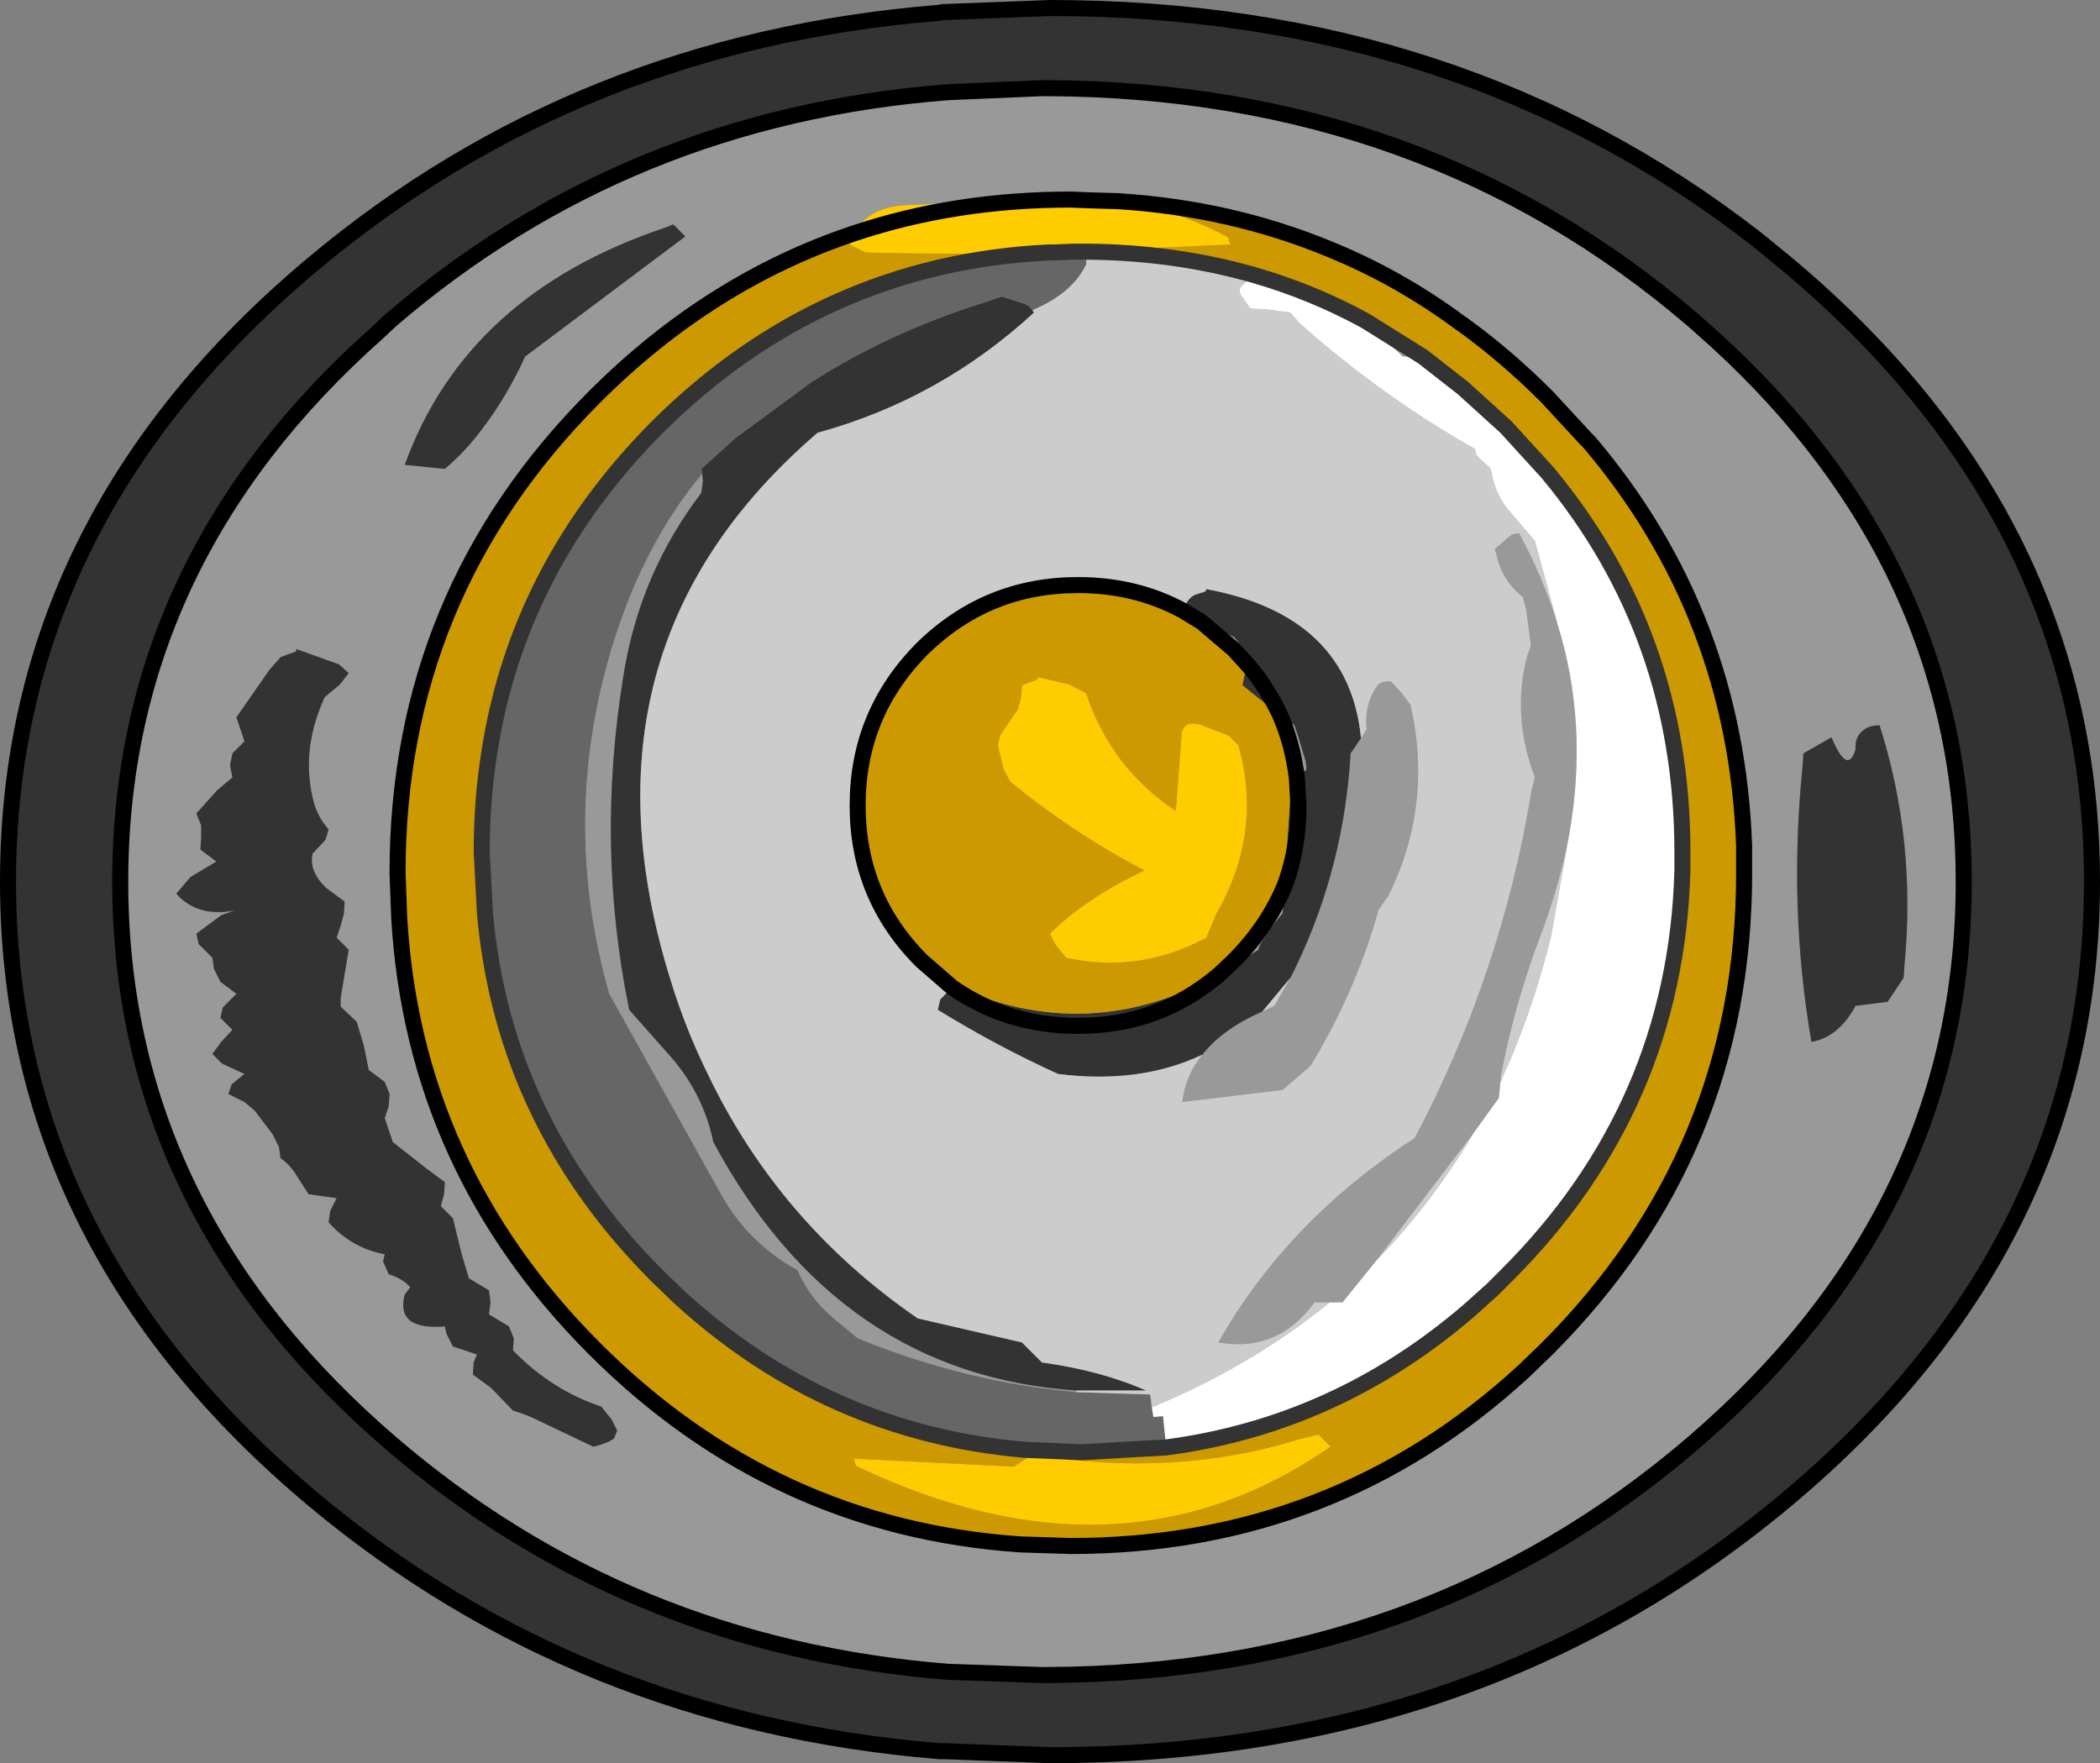
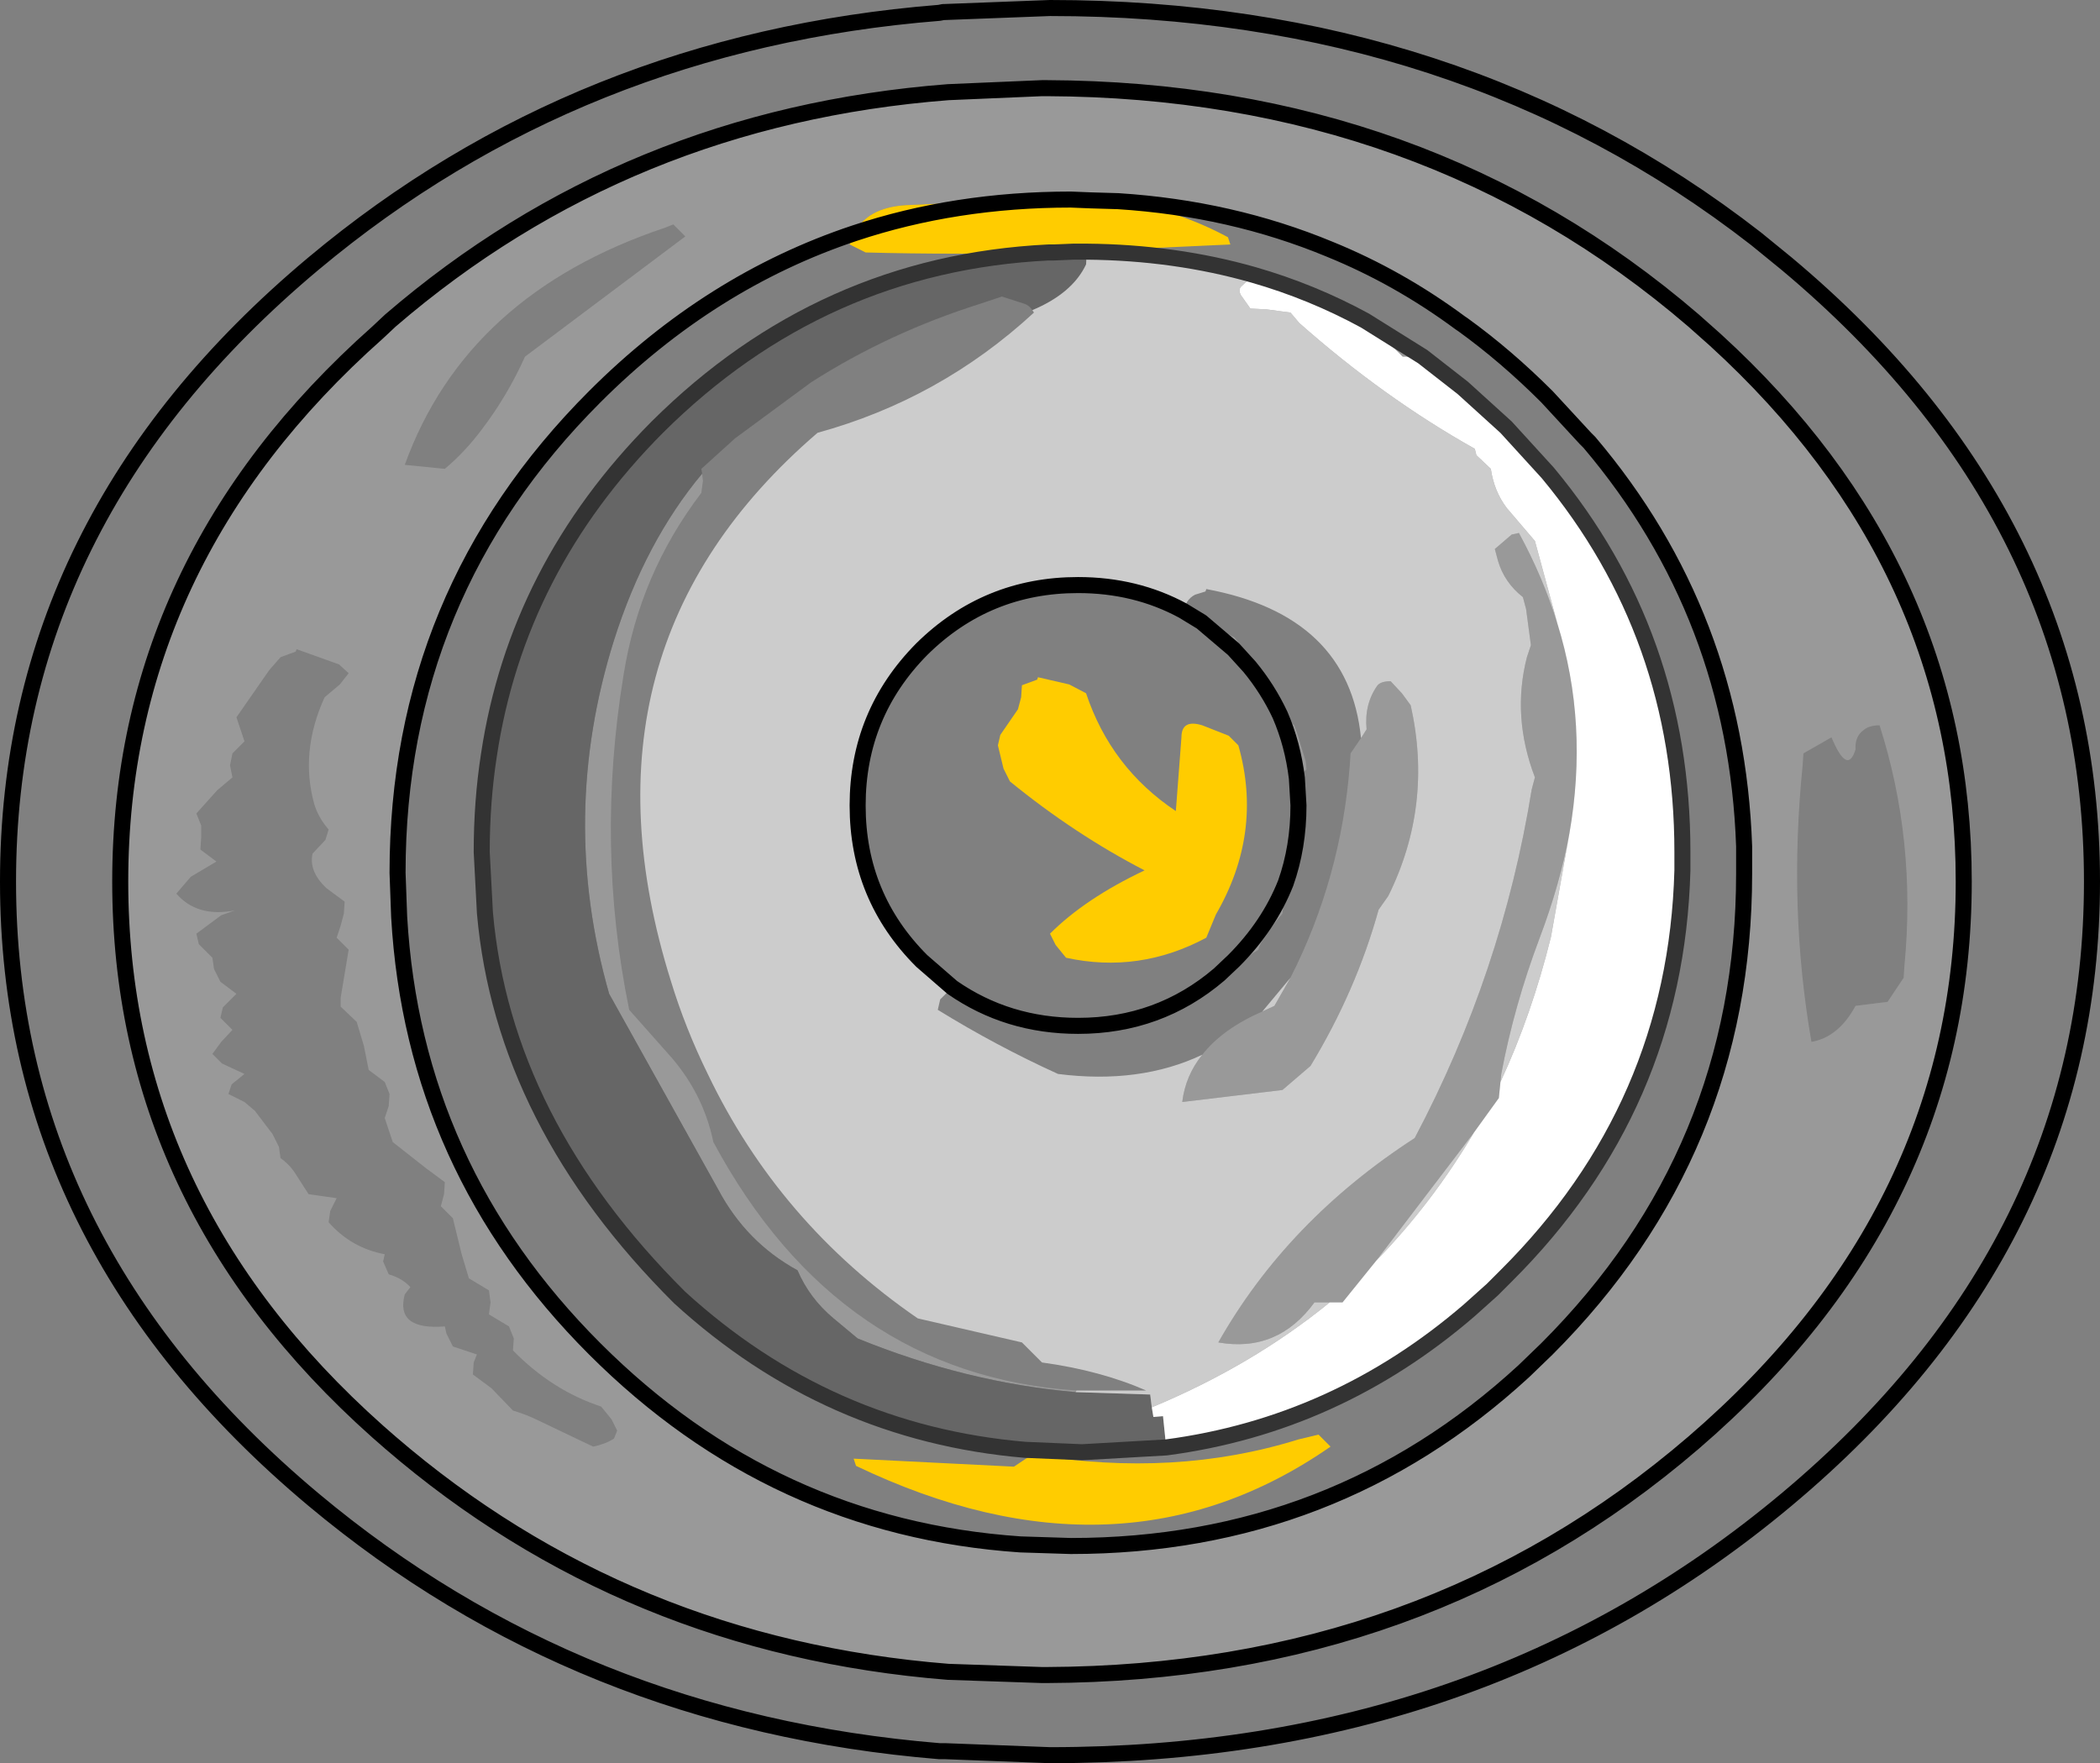
<svg xmlns="http://www.w3.org/2000/svg" height="110.0px" width="131.0px">
  <rect width="100%" height="100%" fill="#808080" stroke="none" />
  <g transform="matrix(1.0, 0.0, 0.0, 1.0, 65.5, 55.0)">
    <path d="M-12.2 -40.45 Q-21.2 -37.45 -28.4 -30.25 -40.7 -17.95 -40.7 -0.55 L-40.6 2.2 Q-39.7 17.85 -28.4 29.15 -17.25 40.3 -1.85 41.35 L1.3 41.45 Q17.7 41.45 29.55 30.55 L31.0 29.15 Q43.3 16.85 43.3 -0.5 L43.3 -0.55 43.3 -1.0 43.3 -2.2 Q42.8 -16.6 33.65 -27.4 L33.4 -27.65 31.0 -30.25 Q28.45 -32.8 25.75 -34.75 L25.6 -34.85 Q21.75 -37.7 17.45 -39.45 11.3 -42.0 4.25 -42.45 1.25 -42.9 -2.0 -42.5 L-9.0 -42.2 Q-11.4 -42.05 -12.2 -40.45 M19.65 -35.0 L23.25 -32.75 23.0 -32.75 22.0 -32.75 21.25 -33.5 19.65 -35.0 M-22.75 -40.25 L-23.5 -41.0 -24.0 -40.8 Q-36.4 -36.65 -40.25 -26.0 L-37.75 -25.75 Q-36.5 -26.8 -35.45 -28.2 -33.85 -30.3 -32.75 -32.75 L-22.75 -40.25 M-41.15 -35.0 Q-26.4 -47.7 -6.35 -49.25 L-0.5 -49.5 -0.2 -49.5 Q23.4 -49.4 40.15 -35.0 L41.5 -33.8 Q57.0 -19.65 57.0 0.0 57.0 20.5 40.15 35.0 23.4 49.4 -0.2 49.5 L-0.5 49.5 -6.35 49.3 Q-26.4 47.7 -41.15 35.0 L-41.95 34.3 Q-58.0 20.0 -58.0 0.0 -58.0 -20.0 -41.95 -34.25 L-41.15 -35.0 M-45.25 -11.5 L-44.3 -12.3 -43.75 -13.0 -44.35 -13.55 -47.0 -14.5 -47.05 -14.35 -48.0 -14.0 -48.7 -13.2 -50.75 -10.25 -50.5 -9.5 -50.25 -8.75 -51.0 -8.0 -51.15 -7.25 -51.0 -6.5 -51.95 -5.7 -53.25 -4.25 -52.95 -3.5 -52.95 -2.75 -53.0 -2.0 -52.0 -1.25 -53.6 -0.3 -54.5 0.75 Q-53.2 2.25 -50.85 1.8 L-51.7 2.1 -53.25 3.25 -53.1 3.9 -52.25 4.75 -52.15 5.45 -51.75 6.25 -50.75 7.0 -51.6 7.85 -51.75 8.5 -51.0 9.25 -51.7 10.0 -52.25 10.75 -51.65 11.35 -50.25 12.0 -51.05 12.65 -51.25 13.25 -50.25 13.75 -49.6 14.3 -48.5 15.75 -48.1 16.55 -48.0 17.25 Q-47.5 17.6 -47.15 18.1 L-46.25 19.5 -44.5 19.75 -44.9 20.55 -45.0 21.25 Q-43.6 22.85 -41.5 23.25 L-41.6 23.7 -41.25 24.5 Q-40.4 24.75 -39.9 25.3 L-40.25 25.75 Q-40.85 28.0 -37.75 27.75 L-37.65 28.2 -37.25 29.0 -35.75 29.5 -35.95 30.0 -36.0 30.75 -34.85 31.6 -33.5 33.0 Q-32.65 33.25 -31.85 33.65 L-28.5 35.25 Q-27.75 35.1 -27.2 34.75 L-27.0 34.25 -27.35 33.55 -28.0 32.75 Q-31.05 31.75 -33.5 29.25 L-33.45 28.5 -33.75 27.75 -35.0 27.0 -34.9 26.25 -35.0 25.5 -36.25 24.75 -36.7 23.25 -37.25 21.0 -38.0 20.25 -37.8 19.5 -37.75 18.75 -38.9 17.9 -41.0 16.25 -41.25 15.5 -41.5 14.75 -41.25 14.0 -41.2 13.25 -41.5 12.5 -42.5 11.75 -42.8 10.25 -43.25 8.75 -44.25 7.8 -44.25 7.25 -44.0 5.75 -43.75 4.25 -44.5 3.5 -44.25 2.75 -44.05 2.0 -44.0 1.25 -45.15 0.4 Q-46.25 -0.65 -46.0 -1.75 L-45.2 -2.6 -45.0 -3.25 Q-45.65 -4.0 -45.9 -4.85 -46.8 -8.1 -45.25 -11.5 M-21.7 -25.45 L-21.65 -25.0 -21.75 -24.25 Q-25.6 -19.2 -26.6 -12.9 -28.35 -2.25 -26.25 8.0 L-23.9 10.65 Q-21.65 13.1 -21.0 16.25 -13.2 30.75 1.65 31.75 L1.6 31.85 Q-5.25 31.25 -12.0 28.5 L-13.5 27.25 Q-15.0 26.0 -15.75 24.25 -18.95 22.5 -20.7 19.2 L-27.5 7.0 Q-30.65 -4.05 -27.2 -15.05 -25.25 -21.2 -21.7 -25.45 M17.45 26.25 L17.25 26.25 16.5 26.25 Q14.2 29.4 10.5 28.75 14.8 21.15 22.75 16.0 28.2 5.7 30.05 -5.75 L30.25 -6.5 Q28.8 -10.3 29.75 -14.0 L30.0 -14.75 29.7 -17.0 29.5 -17.75 Q28.35 -18.65 27.95 -20.0 L27.75 -20.75 28.8 -21.65 29.25 -21.75 Q30.75 -19.0 31.65 -16.1 33.6 -9.85 32.4 -3.0 31.8 0.2 30.55 3.5 28.95 7.75 28.15 12.0 L28.1 12.5 28.0 13.5 26.45 15.65 20.35 23.65 18.25 26.25 17.45 26.25 M47.0 -8.0 L46.95 -7.25 Q46.05 1.65 47.5 10.0 49.2 9.7 50.25 7.75 L52.25 7.5 53.25 6.0 53.3 5.25 Q54.05 -2.55 51.75 -9.75 51.1 -9.75 50.75 -9.45 50.2 -9.05 50.25 -8.25 49.75 -6.6 48.75 -9.0 L47.0 -8.0 M19.4 -8.95 L19.75 -9.5 Q19.6 -11.05 20.4 -12.2 20.6 -12.5 21.25 -12.5 L21.95 -11.75 22.5 -11.0 Q23.9 -4.75 21.1 0.9 L20.5 1.75 Q19.1 6.8 16.25 11.5 L14.5 13.0 8.25 13.75 Q8.45 12.1 9.5 10.8 10.75 9.2 13.25 8.1 L14.0 7.75 15.0 6.0 Q18.15 -0.2 18.7 -7.25 L18.75 -8.0 19.4 -8.95 M9.45 -16.2 L11.5 -15.25 12.05 -14.55 12.75 -13.75 12.45 -13.4 11.45 -14.5 9.45 -16.2 M14.35 -10.4 L15.25 -9.75 15.5 -9.0 15.95 -7.5 16.0 -7.0 15.4 -6.45 Q15.15 -8.55 14.35 -10.4 M14.7 0.1 L14.5 2.0 Q13.85 2.75 13.35 3.55 13.1 3.85 13.0 4.25 L10.55 5.8 11.45 4.95 Q13.65 2.75 14.7 0.1" fill="#999999" fill-rule="evenodd" stroke="none" />
-     <path d="M-22.75 -40.25 L-32.75 -32.75 Q-33.85 -30.3 -35.45 -28.2 -36.5 -26.8 -37.75 -25.75 L-40.25 -26.0 Q-36.4 -36.65 -24.0 -40.8 L-23.5 -41.0 -22.75 -40.25 M-41.15 -35.0 L-41.95 -34.25 Q-58.0 -20.0 -58.0 0.0 -58.0 20.0 -41.95 34.3 L-41.15 35.0 Q-26.4 47.7 -6.35 49.3 L-0.5 49.5 -0.2 49.5 Q23.4 49.4 40.15 35.0 57.0 20.5 57.0 0.0 57.0 -19.65 41.5 -33.8 L40.15 -35.0 Q23.4 -49.4 -0.2 -49.5 L-0.5 -49.5 -6.35 -49.25 Q-26.4 -47.7 -41.15 -35.0 M-45.25 -11.5 Q-46.8 -8.1 -45.9 -4.85 -45.65 -4.0 -45.0 -3.25 L-45.2 -2.6 -46.0 -1.75 Q-46.25 -0.65 -45.15 0.4 L-44.0 1.25 -44.05 2.0 -44.25 2.75 -44.5 3.5 -43.75 4.25 -44.0 5.75 -44.25 7.25 -44.25 7.8 -43.25 8.75 -42.8 10.25 -42.5 11.75 -41.5 12.5 -41.2 13.25 -41.25 14.0 -41.5 14.75 -41.25 15.5 -41.0 16.25 -38.9 17.9 -37.75 18.75 -37.8 19.5 -38.0 20.25 -37.25 21.0 -36.7 23.25 -36.25 24.75 -35.0 25.5 -34.9 26.25 -35.0 27.0 -33.75 27.75 -33.45 28.5 -33.5 29.25 Q-31.05 31.75 -28.0 32.75 L-27.35 33.55 -27.0 34.25 -27.2 34.75 Q-27.75 35.1 -28.5 35.25 L-31.85 33.65 Q-32.65 33.25 -33.5 33.0 L-34.85 31.6 -36.0 30.75 -35.95 30.0 -35.75 29.5 -37.25 29.0 -37.65 28.2 -37.75 27.75 Q-40.85 28.0 -40.25 25.75 L-39.9 25.3 Q-40.4 24.75 -41.25 24.5 L-41.6 23.7 -41.5 23.25 Q-43.6 22.85 -45.0 21.25 L-44.9 20.55 -44.5 19.75 -46.25 19.5 -47.15 18.1 Q-47.5 17.6 -48.0 17.25 L-48.1 16.55 -48.5 15.75 -49.6 14.3 -50.25 13.75 -51.25 13.25 -51.05 12.65 -50.25 12.0 -51.65 11.35 -52.25 10.75 -51.7 10.0 -51.0 9.25 -51.75 8.5 -51.6 7.85 -50.75 7.0 -51.75 6.25 -52.15 5.45 -52.25 4.75 -53.1 3.9 -53.25 3.25 -51.7 2.1 -50.85 1.8 Q-53.2 2.25 -54.5 0.75 L-53.6 -0.3 -52.0 -1.25 -53.0 -2.0 -52.95 -2.75 -52.95 -3.5 -53.25 -4.25 -51.95 -5.7 -51.0 -6.5 -51.15 -7.25 -51.0 -8.0 -50.25 -8.75 -50.5 -9.5 -50.75 -10.25 -48.7 -13.2 -48.0 -14.0 -47.05 -14.35 -47.0 -14.5 -44.35 -13.55 -43.75 -13.0 -44.3 -12.3 -45.25 -11.5 M-21.7 -25.45 L-21.75 -25.75 -19.65 -27.65 -14.9 -31.15 Q-10.05 -34.25 -4.35 -36.05 L-3.0 -36.5 -1.6 -36.05 Q-1.3 -35.95 -1.1 -35.65 L-1.0 -35.5 Q-6.85 -30.1 -14.5 -28.0 -30.15 -14.55 -23.65 6.2 -22.75 9.15 -21.35 12.0 -16.9 21.3 -8.25 27.25 L-1.75 28.75 -1.0 29.5 -0.5 30.0 Q3.15 30.5 6.0 31.75 L1.65 31.75 Q-13.2 30.75 -21.0 16.25 -21.65 13.1 -23.9 10.65 L-26.25 8.0 Q-28.35 -2.25 -26.6 -12.9 -25.6 -19.2 -21.75 -24.25 L-21.65 -25.0 -21.7 -25.45 M-45.95 -38.55 Q-29.4 -52.4 -6.9 -54.2 L-6.65 -54.25 -6.55 -54.25 0.0 -54.5 Q25.55 -54.5 44.05 -40.1 L45.95 -38.55 Q65.0 -22.6 65.0 0.0 65.0 22.6 45.95 38.55 26.9 54.5 0.0 54.5 L-6.55 54.25 -6.9 54.25 Q-29.4 52.4 -45.95 38.55 -65.0 22.6 -65.0 0.0 -65.0 -22.6 -45.95 -38.55 M47.0 -8.0 L48.75 -9.0 Q49.75 -6.6 50.25 -8.25 50.2 -9.05 50.75 -9.45 51.1 -9.75 51.75 -9.75 54.05 -2.55 53.3 5.25 L53.25 6.0 52.25 7.5 50.25 7.75 Q49.2 9.7 47.5 10.0 46.05 1.65 46.95 -7.25 L47.0 -8.0 M8.3 -16.9 L8.55 -17.45 Q8.75 -17.75 9.05 -17.9 L9.7 -18.1 9.75 -18.25 Q18.65 -16.6 19.4 -8.95 L18.75 -8.0 18.7 -7.25 Q18.15 -0.2 15.0 6.0 L13.25 8.1 Q10.75 9.2 9.5 10.8 5.6 12.65 0.5 12.0 -3.35 10.25 -7.0 8.0 L-6.85 7.35 -6.1 6.6 Q-2.65 9.0 1.75 9.0 6.8 9.0 10.55 5.8 6.8 9.0 1.75 9.0 -2.65 9.0 -6.1 6.6 L-6.0 6.5 Q2.4 10.3 10.55 5.8 L13.0 4.25 Q13.1 3.85 13.35 3.55 13.85 2.75 14.5 2.0 L14.7 0.1 14.75 -1.75 15.0 -5.5 15.15 -6.15 15.4 -6.45 16.0 -7.0 15.95 -7.5 15.5 -9.0 15.25 -9.75 14.35 -10.4 Q13.6 -12.0 12.45 -13.4 13.6 -12.0 14.35 -10.4 L13.8 -10.8 12.0 -12.25 12.15 -12.95 12.45 -13.4 12.75 -13.75 12.05 -14.55 11.5 -15.25 9.45 -16.2 8.3 -16.9 9.45 -16.2 8.25 -16.75 8.3 -16.9 M14.7 0.1 Q15.5 -2.15 15.5 -4.75 L15.4 -6.45 15.5 -4.75 Q15.5 -2.15 14.7 0.1" fill="#333333" fill-rule="evenodd" stroke="none" />
-     <path d="M-12.2 -40.45 L-12.5 -39.75 -11.5 -39.25 Q-5.95 -39.1 -0.1 -39.25 -14.25 -38.55 -24.5 -28.35 -33.25 -19.55 -35.0 -7.9 -35.45 -5.0 -35.45 -1.85 L-35.25 1.95 Q-34.1 15.0 -24.5 24.6 L-23.1 25.95 Q-13.85 34.4 -1.55 35.45 L2.0 35.6 7.25 35.3 Q17.85 33.9 26.15 26.75 L27.6 25.45 28.45 24.6 Q39.05 14.05 39.45 -0.7 L39.45 -1.85 Q39.45 -15.4 31.05 -25.5 L28.45 -28.35 25.75 -30.8 24.0 -32.75 23.25 -32.75 19.65 -35.0 Q18.15 -36.2 16.45 -36.95 14.7 -37.7 12.75 -38.0 L12.7 -37.85 Q7.8 -39.25 2.3 -39.3 L2.0 -39.3 1.45 -39.3 11.25 -39.75 11.1 -40.2 Q7.85 -41.95 4.25 -42.45 11.3 -42.0 17.45 -39.45 21.75 -37.7 25.6 -34.85 L25.75 -34.75 Q28.45 -32.8 31.0 -30.25 L33.4 -27.65 33.65 -27.4 Q42.8 -16.6 43.3 -2.2 L43.3 -1.0 43.3 -0.55 43.3 -0.5 Q43.3 16.85 31.0 29.15 L29.55 30.55 Q17.7 41.45 1.3 41.45 L-1.85 41.35 Q-17.25 40.3 -28.4 29.15 -39.7 17.85 -40.6 2.2 L-40.7 -0.55 Q-40.7 -17.95 -28.4 -30.25 -21.2 -37.45 -12.2 -40.45 M-12.25 36.0 L-12.1 36.45 Q4.4 44.35 17.5 35.25 L16.75 34.5 15.5 34.8 Q7.8 37.2 -1.0 35.75 L-1.5 36.0 -2.25 36.5 -12.25 36.0 M-6.1 6.6 L-8.0 4.95 Q-12.0 0.95 -12.0 -4.75 -12.0 -10.45 -8.0 -14.5 -3.95 -18.5 1.75 -18.5 5.35 -18.5 8.3 -16.9 L8.25 -16.75 9.45 -16.2 11.45 -14.5 12.45 -13.4 12.15 -12.95 12.0 -12.25 13.8 -10.8 14.35 -10.4 Q15.15 -8.55 15.4 -6.45 L15.15 -6.15 15.0 -5.5 14.75 -1.75 14.7 0.1 Q13.65 2.75 11.45 4.95 L10.55 5.8 Q2.4 10.3 -6.0 6.5 L-6.1 6.6 M-1.75 -12.25 L-1.8 -11.5 -2.0 -10.75 -3.1 -9.15 -3.25 -8.5 -2.9 -7.05 -2.5 -6.25 Q1.55 -2.95 5.9 -0.7 2.2 1.05 0.0 3.25 L0.35 3.95 1.0 4.75 Q5.55 5.75 9.75 3.5 L10.35 2.05 Q13.3 -3.05 11.75 -8.5 L11.15 -9.1 9.5 -9.75 Q8.2 -10.15 8.2 -9.0 L7.85 -4.4 Q3.8 -7.1 2.25 -11.75 L1.2 -12.3 -0.75 -12.75 -0.8 -12.6 -1.75 -12.25" fill="#cc9900" fill-rule="evenodd" stroke="none" />
    <path d="M-0.1 -39.25 Q-5.95 -39.1 -11.5 -39.25 L-12.5 -39.75 -12.2 -40.45 Q-5.9 -42.55 1.3 -42.55 L2.55 -42.5 4.25 -42.45 Q7.85 -41.95 11.1 -40.2 L11.25 -39.75 1.45 -39.3 0.25 -39.25 -0.1 -39.25 M-12.25 36.0 L-2.25 36.5 -1.5 36.0 -1.0 35.75 Q7.8 37.2 15.5 34.8 L16.75 34.5 17.5 35.25 Q4.4 44.35 -12.1 36.45 L-12.25 36.0 M4.25 -42.45 L2.55 -42.5 1.3 -42.55 Q-5.9 -42.55 -12.2 -40.45 -11.4 -42.05 -9.0 -42.2 L-2.0 -42.5 Q1.25 -42.9 4.25 -42.45 M-1.75 -12.25 L-0.8 -12.6 -0.75 -12.75 1.2 -12.3 2.25 -11.75 Q3.8 -7.1 7.85 -4.4 L8.2 -9.0 Q8.2 -10.15 9.5 -9.75 L11.15 -9.1 11.75 -8.5 Q13.3 -3.05 10.35 2.05 L9.75 3.5 Q5.55 5.75 1.0 4.75 L0.35 3.95 0.0 3.25 Q2.2 1.05 5.9 -0.7 1.55 -2.95 -2.5 -6.25 L-2.9 -7.05 -3.25 -8.5 -3.1 -9.15 -2.0 -10.75 -1.8 -11.5 -1.75 -12.25" fill="#ffcc00" fill-rule="evenodd" stroke="none" />
    <path d="M1.45 -39.3 L2.0 -39.3 2.3 -39.3 2.25 -38.5 Q1.4 -36.7 -1.1 -35.65 -1.3 -35.95 -1.6 -36.05 L-3.0 -36.5 -4.35 -36.05 Q-10.05 -34.25 -14.9 -31.15 L-19.65 -27.65 -21.75 -25.75 -21.7 -25.45 Q-25.25 -21.2 -27.2 -15.05 -30.65 -4.05 -27.5 7.0 L-20.7 19.2 Q-18.95 22.5 -15.75 24.25 -15.0 26.0 -13.5 27.25 L-12.0 28.5 Q-5.25 31.25 1.6 31.85 L6.25 32.0 6.35 32.8 6.45 33.4 7.05 33.35 7.25 35.3 2.0 35.6 -1.55 35.45 Q-13.85 34.4 -23.1 25.95 L-24.5 24.6 Q-34.1 15.0 -35.25 1.95 L-35.45 -1.85 Q-35.45 -5.0 -35.0 -7.9 -33.25 -19.55 -24.5 -28.35 -14.25 -38.55 -0.1 -39.25 L0.25 -39.25 1.45 -39.3" fill="#666666" fill-rule="evenodd" stroke="none" />
    <path d="M2.3 -39.3 Q7.8 -39.25 12.7 -37.85 L11.9 -37.1 Q11.75 -36.9 11.9 -36.6 L12.5 -35.75 13.5 -35.7 15.0 -35.5 15.55 -34.85 Q20.8 -30.2 26.5 -27.0 L26.6 -26.6 27.5 -25.75 Q27.7 -24.35 28.5 -23.3 L30.25 -21.25 31.65 -16.1 Q30.75 -19.0 29.25 -21.75 L28.8 -21.65 27.75 -20.75 27.95 -20.0 Q28.35 -18.65 29.5 -17.75 L29.7 -17.0 30.0 -14.75 29.75 -14.0 Q28.8 -10.3 30.25 -6.5 L30.05 -5.75 Q28.2 5.7 22.75 16.0 14.8 21.15 10.5 28.75 14.2 29.4 16.5 26.25 L17.25 26.25 17.45 26.25 Q12.6 30.2 6.35 32.8 L6.25 32.0 1.6 31.85 1.65 31.75 6.0 31.75 Q3.15 30.5 -0.5 30.0 L-1.0 29.5 -1.75 28.75 -8.25 27.25 Q-16.9 21.3 -21.35 12.0 -22.75 9.15 -23.65 6.2 -30.15 -14.55 -14.5 -28.0 -6.85 -30.1 -1.0 -35.5 L-1.1 -35.65 Q1.4 -36.7 2.25 -38.5 L2.3 -39.3 M32.4 -3.0 L31.25 3.45 Q30.05 8.3 28.1 12.5 L28.15 12.0 Q28.95 7.75 30.55 3.5 31.8 0.2 32.4 -3.0 M26.45 15.65 Q23.85 20.05 20.35 23.65 L26.45 15.65 M19.4 -8.95 Q18.65 -16.6 9.75 -18.25 L9.7 -18.1 9.05 -17.9 Q8.75 -17.75 8.55 -17.45 L8.3 -16.9 Q5.35 -18.5 1.75 -18.5 -3.95 -18.5 -8.0 -14.5 -12.0 -10.45 -12.0 -4.75 -12.0 0.95 -8.0 4.95 L-6.1 6.6 -6.85 7.35 -7.0 8.0 Q-3.35 10.25 0.5 12.0 5.6 12.65 9.5 10.8 8.45 12.1 8.25 13.75 L14.5 13.0 16.25 11.5 Q19.1 6.8 20.5 1.75 L21.1 0.9 Q23.9 -4.75 22.5 -11.0 L21.95 -11.75 21.25 -12.5 Q20.6 -12.5 20.4 -12.2 19.6 -11.05 19.75 -9.5 L19.4 -8.95 M15.0 6.0 L14.0 7.75 13.25 8.1 15.0 6.0" fill="#cccccc" fill-rule="evenodd" stroke="none" />
    <path d="M12.7 -37.85 L12.75 -38.0 Q14.7 -37.7 16.45 -36.95 18.15 -36.2 19.65 -35.0 16.35 -36.8 12.7 -37.85 16.35 -36.8 19.65 -35.0 L21.25 -33.5 22.0 -32.75 23.0 -32.75 23.25 -32.75 24.0 -32.75 25.75 -30.8 28.45 -28.35 31.05 -25.5 Q39.45 -15.4 39.45 -1.85 L39.45 -0.7 Q39.05 14.05 28.45 24.6 L27.6 25.45 26.15 26.75 Q17.85 33.9 7.25 35.3 L7.05 33.35 6.45 33.4 6.35 32.8 Q12.6 30.2 17.45 26.25 L18.25 26.25 20.35 23.65 Q23.85 20.05 26.45 15.65 L28.0 13.5 28.1 12.5 Q30.05 8.3 31.25 3.45 L32.4 -3.0 Q33.6 -9.85 31.65 -16.1 L30.25 -21.25 28.5 -23.3 Q27.7 -24.35 27.5 -25.75 L26.6 -26.6 26.5 -27.0 Q20.8 -30.2 15.55 -34.85 L15.0 -35.5 13.5 -35.7 12.5 -35.75 11.9 -36.6 Q11.75 -36.9 11.9 -37.1 L12.7 -37.85 M25.75 -30.8 L23.25 -32.75 25.75 -30.8" fill="#ffffff" fill-rule="evenodd" stroke="none" />
    <path d="M-12.2 -40.45 Q-21.2 -37.45 -28.4 -30.25 -40.7 -17.95 -40.7 -0.55 L-40.6 2.2 Q-39.7 17.85 -28.4 29.15 -17.25 40.3 -1.85 41.35 L1.3 41.45 Q17.7 41.45 29.55 30.55 L31.0 29.15 Q43.3 16.85 43.3 -0.5 L43.3 -0.55 43.3 -1.0 43.3 -2.2 Q42.8 -16.6 33.65 -27.4 L33.4 -27.65 31.0 -30.25 Q28.45 -32.8 25.75 -34.75 L25.6 -34.85 Q21.75 -37.7 17.45 -39.45 11.3 -42.0 4.25 -42.45 L2.55 -42.5 1.3 -42.55 Q-5.9 -42.55 -12.2 -40.45 M-41.15 -35.0 Q-26.4 -47.7 -6.35 -49.25 L-0.5 -49.5 -0.2 -49.5 Q23.4 -49.4 40.15 -35.0 L41.5 -33.8 Q57.0 -19.65 57.0 0.0 57.0 20.5 40.15 35.0 23.4 49.4 -0.2 49.5 L-0.5 49.5 -6.35 49.3 Q-26.4 47.7 -41.15 35.0 L-41.95 34.3 Q-58.0 20.0 -58.0 0.0 -58.0 -20.0 -41.95 -34.25 L-41.15 -35.0 M-45.95 -38.55 Q-29.4 -52.4 -6.9 -54.2 L-6.65 -54.25 -6.55 -54.25 0.0 -54.5 Q25.55 -54.5 44.05 -40.1 L45.95 -38.55 Q65.0 -22.6 65.0 0.0 65.0 22.6 45.95 38.55 26.9 54.5 0.0 54.5 L-6.55 54.25 -6.9 54.25 Q-29.4 52.4 -45.95 38.55 -65.0 22.6 -65.0 0.0 -65.0 -22.6 -45.95 -38.55 M-6.1 6.6 L-8.0 4.95 Q-12.0 0.95 -12.0 -4.75 -12.0 -10.45 -8.0 -14.5 -3.95 -18.5 1.75 -18.5 5.35 -18.5 8.3 -16.9 L9.45 -16.2 11.45 -14.5 12.45 -13.4 Q13.6 -12.0 14.35 -10.4 15.15 -8.55 15.4 -6.45 L15.5 -4.75 Q15.5 -2.15 14.7 0.1 13.65 2.75 11.45 4.95 L10.55 5.8 Q6.8 9.0 1.75 9.0 -2.65 9.0 -6.1 6.6" fill="none" stroke="#000000" stroke-linecap="round" stroke-linejoin="round" stroke-width="1.0" />
-     <path d="M1.45 -39.3 L2.0 -39.3 2.3 -39.3 Q7.8 -39.25 12.7 -37.85 16.35 -36.8 19.65 -35.0 L23.25 -32.75 25.75 -30.8 28.45 -28.35 31.05 -25.5 Q39.45 -15.4 39.45 -1.85 L39.45 -0.7 Q39.05 14.05 28.45 24.6 L27.6 25.45 26.15 26.75 Q17.85 33.9 7.25 35.3 L2.0 35.6 -1.55 35.45 Q-13.85 34.4 -23.1 25.95 L-24.5 24.6 Q-34.1 15.0 -35.25 1.95 L-35.45 -1.85 Q-35.45 -5.0 -35.0 -7.9 -33.25 -19.55 -24.5 -28.35 -14.25 -38.55 -0.1 -39.25 L0.25 -39.25 1.45 -39.3" fill="none" stroke="#333333" stroke-linecap="round" stroke-linejoin="round" stroke-width="1.0" />
+     <path d="M1.45 -39.3 L2.0 -39.3 2.3 -39.3 Q7.8 -39.25 12.7 -37.85 16.35 -36.8 19.65 -35.0 L23.25 -32.75 25.75 -30.8 28.45 -28.35 31.05 -25.5 Q39.45 -15.4 39.45 -1.85 L39.45 -0.7 Q39.05 14.05 28.45 24.6 L27.6 25.45 26.15 26.75 Q17.85 33.9 7.25 35.3 L2.0 35.6 -1.55 35.45 Q-13.85 34.4 -23.1 25.95 Q-34.1 15.0 -35.25 1.95 L-35.45 -1.85 Q-35.45 -5.0 -35.0 -7.9 -33.25 -19.55 -24.5 -28.35 -14.25 -38.55 -0.1 -39.25 L0.25 -39.25 1.45 -39.3" fill="none" stroke="#333333" stroke-linecap="round" stroke-linejoin="round" stroke-width="1.0" />
  </g>
</svg>